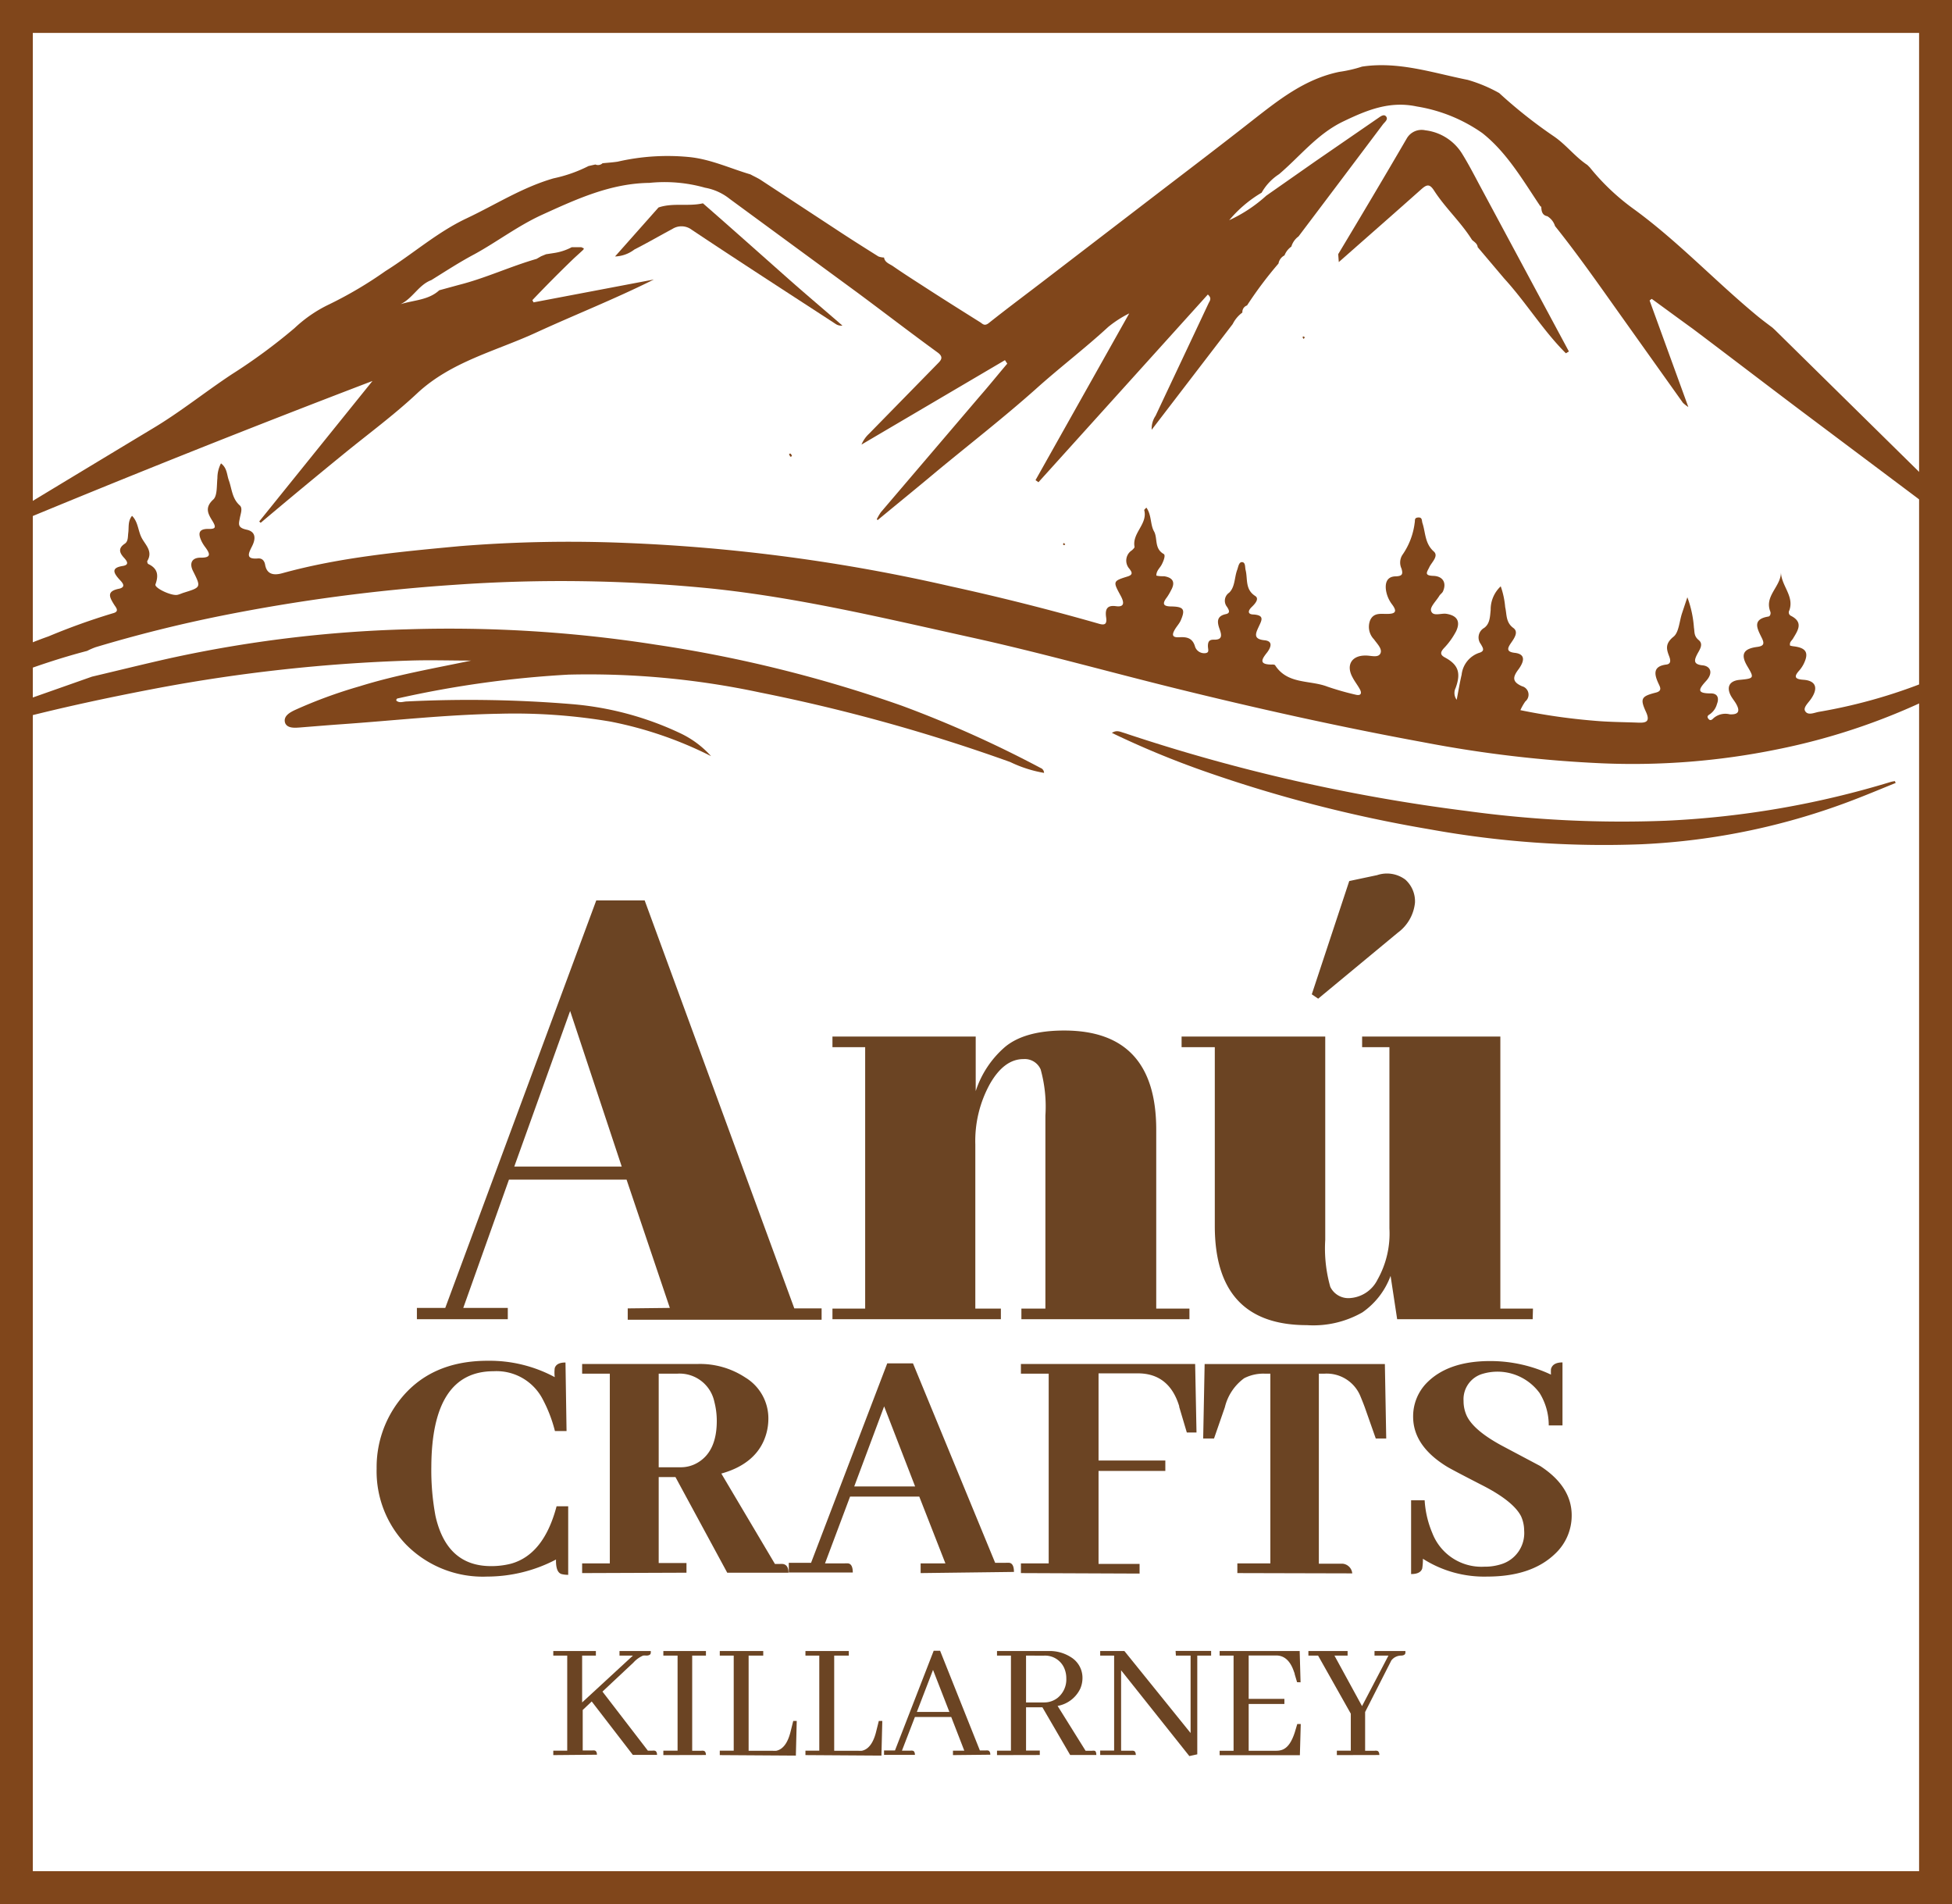
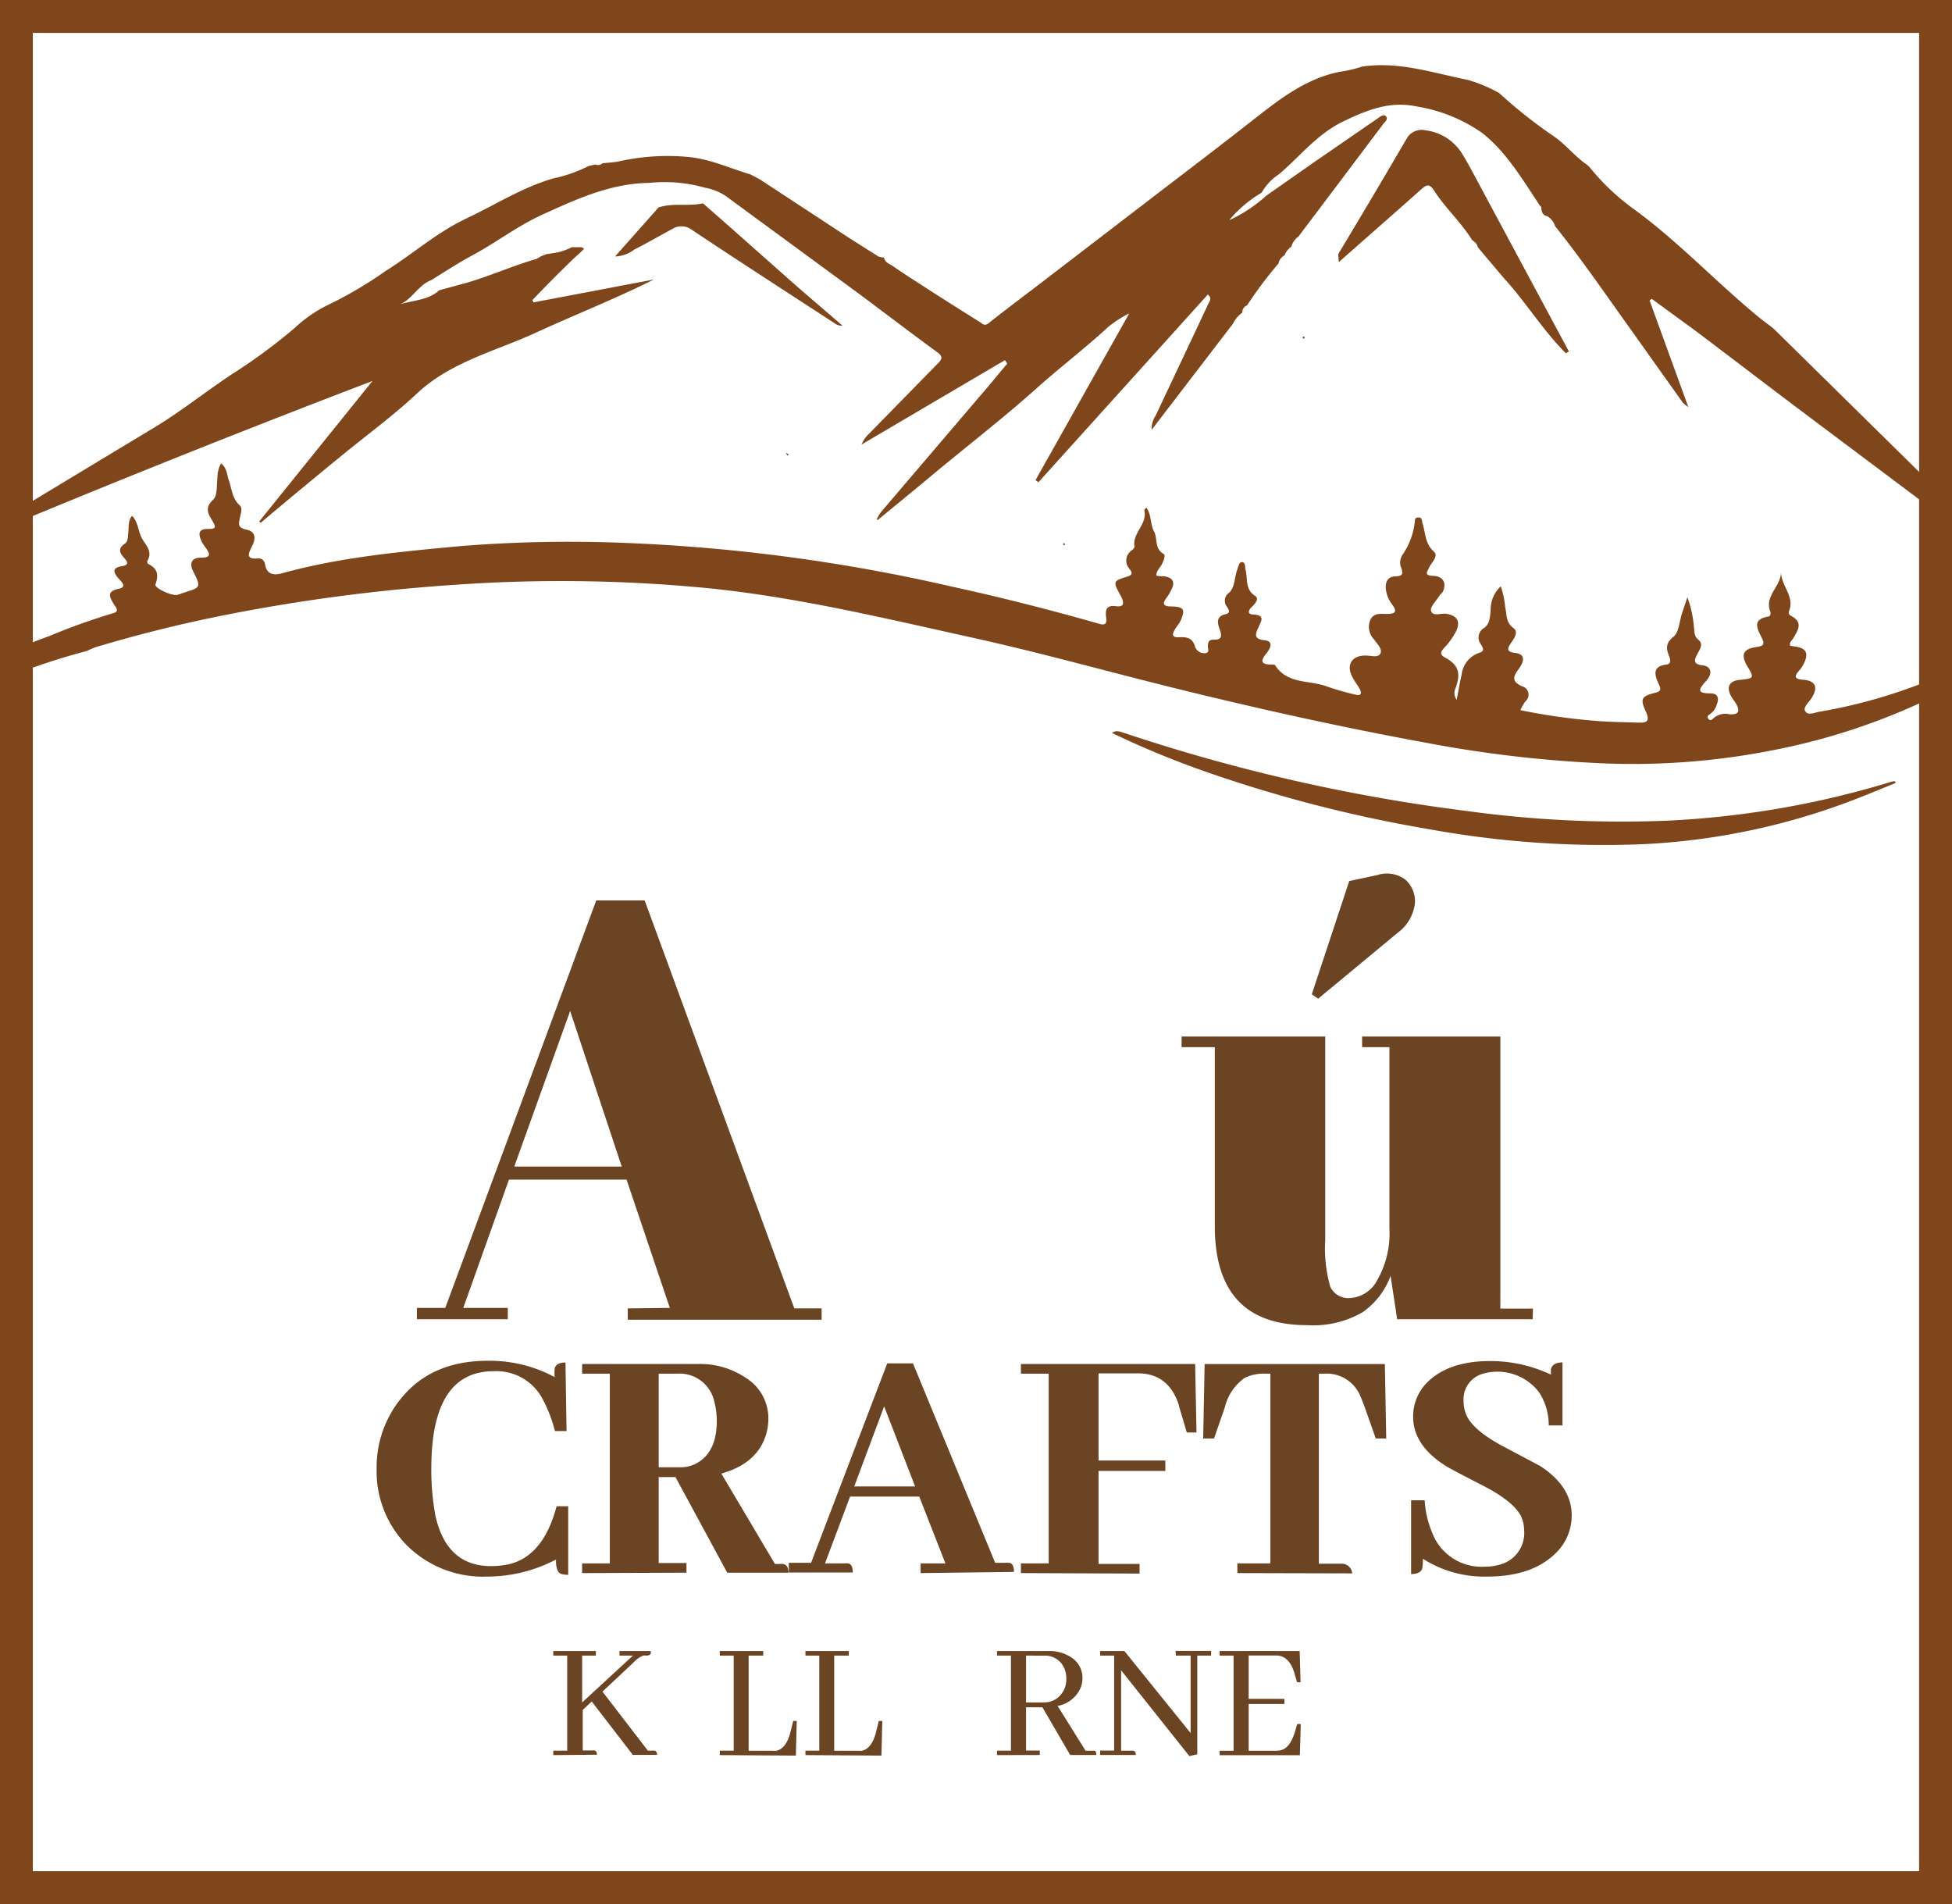
<svg xmlns="http://www.w3.org/2000/svg" id="Layer_1" data-name="Layer 1" viewBox="0 0 201.66 196.66">
  <defs>
    <style>.cls-1,.cls-2{fill:#80461b;}.cls-1{fill-rule:evenodd;}.cls-3{fill:#6b4423;}</style>
  </defs>
  <path class="cls-1" d="M200.21,69.91a54.86,54.86,0,0,1-12.28,3.61c-.49.08-1.16.43-1.45-.09-.2-.36.33-.83.6-1.22.81-1.16.51-1.92-.8-2-.8-.06-1-.28-.43-.92a3.34,3.34,0,0,0,.48-.7c.57-1.15.28-1.67-1-1.83a2.18,2.18,0,0,1-.4-.08c-.08-.37.17-.5.29-.7.51-.85,1.14-1.71-.23-2.39a.39.39,0,0,1-.14-.53c.54-1.48-.82-2.54-.86-3.95,0,1.48-1.74,2.44-1.1,4.06.07.19,0,.47-.19.51-1.74.28-1.15,1.27-.69,2.21.28.57.24.84-.49.93-1.44.19-1.72.79-1,2s.71,1.26-.8,1.4c-1.05.1-1.4.73-.89,1.67.16.28.37.53.53.81.42.74.27,1.13-.66,1.08a1.86,1.86,0,0,0-1.7.42c-.13.14-.32.28-.5.05s-.08-.34.13-.47a1.89,1.89,0,0,0,.75-1.07c.22-.56.11-1.1-.65-1.09-1.49,0-1.24-.44-.47-1.29s.44-1.53-.37-1.61c-1-.1-.86-.56-.53-1.19.25-.46.64-1,.13-1.42s-.41-.83-.49-1.28a11.21,11.21,0,0,0-.68-3.14l-.55,1.65c-.28.84-.32,2-.9,2.44-.85.7-.72,1.26-.43,2,.13.35.24.79-.29.86-1.4.17-1.25,1-.84,1.9.16.37.49.82-.26,1-1.49.38-1.64.61-1,2,.45,1,0,1.13-.79,1.1-1.53-.06-3.07-.06-4.59-.2a63.51,63.51,0,0,1-7.6-1.09,5.54,5.54,0,0,1,.51-.9.9.9,0,0,0-.34-1.57c-1.1-.48-.93-1-.34-1.78.71-1,.55-1.56-.41-1.67s-.72-.54-.36-1.06.75-1.12.21-1.51c-.8-.59-.66-1.4-.84-2.15a8.66,8.66,0,0,0-.46-2.15A3.27,3.27,0,0,0,154,63c-.07.68-.07,1.43-.68,1.86a1.13,1.13,0,0,0-.33,1.68c.18.34.49.71-.21.9A2.69,2.69,0,0,0,151,69.69c-.19.8-.32,1.62-.51,2.59a1.17,1.17,0,0,1-.11-1.22c.58-1.59.26-2.42-1.12-3.16-.54-.29-.42-.58-.1-.94a7.59,7.59,0,0,0,1.27-1.76c.47-1,.12-1.62-1-1.8-.56-.09-1.41.32-1.59-.32-.11-.4.53-1,.85-1.53.1-.17.3-.29.38-.46.4-.89,0-1.58-1-1.61s-.63-.42-.4-.91,1-1.15.44-1.62c-.92-.83-.83-1.94-1.16-2.93-.08-.26,0-.6-.44-.57s-.3.32-.36.55a7.33,7.33,0,0,1-1.28,3.33,1.47,1.47,0,0,0-.08,1.4c.17.58.07.77-.58.8-1,0-1.15.79-1,1.57a3.24,3.24,0,0,0,.59,1.31c.63.83.28,1-.55,1-.63,0-1.33-.13-1.69.63a1.85,1.85,0,0,0,.39,2c.32.46.9,1,.65,1.47s-1,.18-1.56.2c-1.41,0-2,1-1.31,2.25.22.43.53.81.76,1.24s.09.69-.45.55a29.26,29.26,0,0,1-2.91-.83c-1.81-.7-4.12-.21-5.4-2.21-.05-.07-.23-.08-.35-.07-1.41,0-1-.59-.46-1.27.36-.49.64-1.15-.29-1.24-1.16-.12-.93-.67-.61-1.36s.66-1.21-.5-1.3c-.63,0-.63-.37-.2-.78s.76-.87.36-1.13c-1.08-.69-.76-1.76-1-2.69-.07-.3,0-.78-.35-.81s-.4.5-.52.81c-.29.78-.21,1.76-.83,2.35a1,1,0,0,0-.21,1.47c.17.28.39.63-.13.74-1,.21-.89.87-.64,1.56s.25,1.11-.63,1.08c-.41,0-.56.17-.58.58s.2.74-.25.81a1,1,0,0,1-1.07-.64c-.25-.91-.83-1.05-1.63-1s-.76-.3-.46-.81c.18-.31.44-.58.59-.9.5-1.15.34-1.44-.91-1.47-.81,0-1.08-.2-.51-.94a5.83,5.83,0,0,0,.43-.73c.46-.82.21-1.3-.7-1.45-.27,0-.55,0-.82-.07,0-.5.35-.76.54-1.11s.45-1,.22-1.12c-1-.57-.6-1.63-1-2.34s-.24-1.7-.79-2.45c-.13.14-.23.22-.22.26.38,1.44-1.28,2.36-1,3.8,0,.09-.17.26-.29.36a1.26,1.26,0,0,0-.23,1.91c.19.27.45.58-.19.78-1.55.48-1.53.51-.72,2,.3.56.5,1.21-.5,1.07s-1.12.43-1,1.2c.07.58-.07.81-.73.62q-7.61-2.18-15.34-3.87a182,182,0,0,0-33.52-4.48,140.88,140.88,0,0,0-17.19.33c-6.16.58-12.34,1.14-18.35,2.8-.73.2-1.57.22-1.76-.88-.07-.4-.3-.68-.73-.65-1.31.11-1-.51-.62-1.26s.42-1.5-.56-1.71-.81-.61-.7-1.21c.08-.44.31-1,0-1.29-.81-.71-.82-1.71-1.14-2.6-.21-.58-.17-1.27-.81-1.75a3.27,3.27,0,0,0-.37,1.52c-.08.76,0,1.8-.41,2.2-.92.83-.57,1.47-.12,2.2s.33.87-.44.85c-1.05,0-1,.56-.67,1.27a3.87,3.87,0,0,0,.38.61c.49.66.68,1.11-.49,1.09-.89,0-1.17.58-.77,1.38.84,1.68.84,1.68-.93,2.23-.23.07-.45.18-.68.23-.62.13-2.4-.71-2.27-1.08.34-.94.24-1.64-.73-2.1-.07,0-.15-.26-.11-.32.6-1-.19-1.64-.58-2.38s-.36-1.65-1-2.28c-.45.55-.31,1.19-.39,1.77-.05.4,0,.87-.36,1.11-.76.5-.5,1-.05,1.48.31.35.53.71-.17.82-1.13.18-1,.64-.38,1.34.23.26.85.79.05,1-1.36.26-1.05.85-.55,1.65.17.28.61.71-.12.89a67.65,67.65,0,0,0-6.66,2.39C3.7,66.19,2.34,66.76,1,67.34c0,.83,0,1.66,0,2.49,2.63-1,5.28-1.89,8-2.6a7.4,7.4,0,0,1,.87-.38q6.43-1.93,13-3.25a185.94,185.94,0,0,1,24-3.19,156.66,156.66,0,0,1,26.35.35c9.17.93,18.12,3.09,27.09,5.07,7,1.54,13.88,3.47,20.82,5.19,8.61,2.13,17.27,4.06,26,5.66a127.67,127.67,0,0,0,18.37,2.16,74.63,74.63,0,0,0,18-1.42,66.82,66.82,0,0,0,17.33-6A10.24,10.24,0,0,1,200.21,69.91Z" />
-   <path class="cls-1" d="M107.5,79.32A117.52,117.52,0,0,0,93.19,72.9a137.15,137.15,0,0,0-25.42-6.31A138,138,0,0,0,42.08,65,131.1,131.1,0,0,0,17.5,68c-2.67.6-5.33,1.26-8,1.89L3.37,72.05c-.77.27-1.52.55-2.28.85,0,.46,0,.93,0,1.4,0,0,0,.1,0,.15,5-1.32,10.11-2.41,15.22-3.38a170.1,170.1,0,0,1,26-2.84c2.12-.07,4.24,0,6.37,0-3.88.81-7.76,1.48-11.54,2.66a49,49,0,0,0-6.68,2.45c-.5.24-1.24.63-1,1.34.23.56,1,.5,1.52.46,1.41-.11,2.81-.23,4.22-.33,5.47-.38,10.92-1,16.42-1.09a59.14,59.14,0,0,1,11.44.81,40,40,0,0,1,10.4,3.57,10,10,0,0,0-3.19-2.37,32.4,32.4,0,0,0-11.16-3,129.52,129.52,0,0,0-17.06-.28c-.37,0-.78.21-1.11-.09,0-.21.12-.22.23-.24a107.21,107.21,0,0,1,17.57-2.44,84.94,84.94,0,0,1,19.8,1.85,181.74,181.74,0,0,1,25.83,7.18,13.07,13.07,0,0,0,3.49,1.12A.55.55,0,0,0,107.5,79.32Z" />
  <path class="cls-1" d="M195.84,80.87c-1.36.55-2.72,1.12-4.09,1.65A69.93,69.93,0,0,1,169.6,87.2a100.85,100.85,0,0,1-21.94-1.55,141.42,141.42,0,0,1-23.26-6,93,93,0,0,1-9.53-3.95c.5-.33.86-.11,1.26,0a184,184,0,0,0,35.44,8.07,117.52,117.52,0,0,0,20.54,1,94.13,94.13,0,0,0,23.2-4,3.26,3.26,0,0,1,.45-.09Z" />
-   <path class="cls-1" d="M81.49,46.93c.2-.19.25,0,.31.12s-.09.08-.13.12-.1-.18-.16-.27Z" />
+   <path class="cls-1" d="M81.49,46.93s-.09.08-.13.12-.1-.18-.16-.27Z" />
  <path class="cls-1" d="M109.9,56.08l.15.14c-.11.15-.18.07-.24,0Z" />
  <path class="cls-2" d="M.38,53.58c.34-.21.67-.43,1-.63q7.25-4.39,14.49-8.75c2.8-1.68,5.34-3.73,8.06-5.53a58.27,58.27,0,0,0,6.51-4.79A13.9,13.9,0,0,1,34,31.44,41.48,41.48,0,0,0,39.82,28c2.82-1.76,5.32-4,8.37-5.44s5.75-3.2,9-4.14a14.63,14.63,0,0,0,3.61-1.27l.71-.16a.68.68,0,0,0,.74-.13c.52-.05,1-.08,1.55-.16a23,23,0,0,1,7.39-.48c2.22.22,4.23,1.17,6.33,1.79.43.23.68.34,1,.53l7.7,5.05c1.51,1,3,1.94,4.53,2.9a1.81,1.81,0,0,0,.58.11c.08.52.57.65.92.89.95.66,1.93,1.29,2.91,1.92,2,1.3,4.07,2.6,6.11,3.88.24.15.43.44.89.07,2-1.59,4-3.07,6-4.61L120,19.67c3.1-2.37,6.2-4.73,9.27-7.14,2.78-2.17,5.5-4.37,9.1-5.11a13.67,13.67,0,0,0,2.34-.54c3.77-.57,7.32.65,10.92,1.37a15.2,15.2,0,0,1,3.25,1.36,49.71,49.71,0,0,0,5.66,4.48c1.27.87,2.18,2.11,3.45,2.95l.25.25a23.53,23.53,0,0,0,4.65,4.38c4.53,3.32,8.37,7.43,12.7,11,.49.4,1,.78,1.52,1.17l.24.22,16.67,16.41a13.82,13.82,0,0,0-.6,2l-1.3-1c-4-3-8-6-12-9-3.76-2.83-7.49-5.69-11.25-8.52-1.39-1-2.82-2.06-4.23-3.08a1.84,1.84,0,0,0-.22.17l4,11a3.58,3.58,0,0,1-.56-.44l-6.5-9.13c-2.19-3.08-4.35-6.17-6.71-9.12a1.82,1.82,0,0,0-.77-1,1.58,1.58,0,0,0-.75-1.05c-1.8-2.68-3.46-5.56-6-7.56A16.27,16.27,0,0,0,146.38,11c-2.8-.6-5.14.36-7.58,1.53-2.71,1.29-4.47,3.6-6.66,5.46a5.49,5.49,0,0,0-1.8,1.91,12.9,12.9,0,0,0-3.43,2.94h0s0,0,0,0v0l0-.06h0a15,15,0,0,0,3.91-2.57l5.1-3.57,6.55-4.51c.23-.16.55-.37.75-.07s-.18.56-.36.8q-4.35,5.79-8.71,11.56a2,2,0,0,0-.74,1.05,2,2,0,0,0-.71.91,1.17,1.17,0,0,0-.62.84,40.42,40.42,0,0,0-3.25,4.33.71.71,0,0,0-.48.73,3.31,3.31,0,0,0-1,1.19l-8.37,10.92a2.37,2.37,0,0,1,.4-1.44c1.82-3.87,3.65-7.73,5.46-11.59.11-.25.41-.54-.06-.94Q116,40.15,107.28,49.81l-.3-.22,9.68-17.22a11.51,11.51,0,0,0-2.17,1.4C112.07,36,109.43,38,107,40.19c-3.29,2.93-6.79,5.65-10.19,8.46-2,1.68-4.1,3.38-6.14,5.07l-.09-.09a5.65,5.65,0,0,1,.42-.72L101.16,41c1-1.14,1.93-2.3,2.9-3.44l-.24-.36L89,45.92a3.21,3.21,0,0,1,.78-1.12l7-7.15c.37-.38.8-.72.09-1.24-2.75-2-5.48-4.1-8.23-6.14Q82,25.4,75.38,20.54a5.67,5.67,0,0,0-2.54-1.15,15.34,15.34,0,0,0-5.76-.5c-4,.05-7.51,1.67-11.07,3.29-2.5,1.14-4.66,2.8-7,4.08-1.53.81-3,1.77-4.45,2.67-1.32.5-1.92,1.89-3.18,2.49,1.39-.43,2.9-.42,4-1.44l2.05-.56c2.73-.69,5.29-1.9,8-2.68l.47-.27.51-.21.78-.12a5.68,5.68,0,0,0,1.88-.61l1,0c.06.09.4.06.15.3s-.66.6-1,.92C57.79,28.13,56.38,29.55,55,31l.12.23,12.43-2.36c-4,2-8.11,3.62-12.12,5.46-4.19,1.94-8.81,3-12.35,6.31-2.38,2.23-5,4.15-7.55,6.23Q31.21,50.39,26.93,54l-.15-.14,11.7-14.51Q19.31,46.67.49,54.5C.45,54.19.41,53.88.38,53.58Z" />
  <line class="cls-2" x1="186.77" y1="34.81" x2="186.82" y2="34.77" />
  <path class="cls-1" d="M125,30.28l.07-.09s.08.06.08.08,0,.06-.07.09Z" />
  <path class="cls-1" d="M152.66,25.53l2.75,3.25c2.25,2.46,4,5.36,6.36,7.71l.31-.19-8.91-16.59c-.69-1.27-1.34-2.57-2.1-3.8a5.18,5.18,0,0,0-3.81-2.45,1.77,1.77,0,0,0-1.94.86c-2.33,4-4.71,8-7.07,11.93l.06.82c2.84-2.5,5.69-5,8.5-7.5.6-.54.89-.6,1.36.14,1.16,1.79,2.77,3.25,3.9,5.06C152.31,25,152.62,25.15,152.66,25.53Z" />
  <path class="cls-1" d="M72.62,21c-1.51.35-3.1-.08-4.59.43l-4.49,5.06a3.47,3.47,0,0,0,2-.72c1.32-.67,2.61-1.42,3.92-2.12a1.75,1.75,0,0,1,2,.08c4.92,3.28,9.88,6.48,14.84,9.71a1.05,1.05,0,0,0,.73.19c-1.82-1.58-3.66-3.13-5.46-4.72C78.58,26.26,75.61,23.61,72.62,21Z" />
  <path class="cls-1" d="M159.23,21.3c0,.56.12,1,.75,1.05A1.58,1.58,0,0,0,159.23,21.3Z" />
  <path class="cls-1" d="M125,30.28l.08.08s.07-.06.07-.09,0-.05-.08-.08Z" />
  <polygon class="cls-1" points="126.89 22.84 126.89 22.88 126.91 22.82 126.89 22.84" />
  <path class="cls-1" d="M134.68,35a1.83,1.83,0,0,0,.13-.16l-.17-.1a.22.22,0,0,0-.07.09C134.6,34.9,134.65,35,134.68,35Z" />
  <path class="cls-2" d="M201.66,196.66H0V0H201.66ZM3.39,193.27H198.26V3.4H3.39Z" />
  <path class="cls-3" d="M69.2,135.09l-4.47-13.25H52.58l-4.72,13.25h4.6v1.17H43.07v-1.17H46L61.6,93h5l15.46,42.14h2.82v1.17H64.85v-1.17ZM58.9,104.42l-5.77,16.07h11.1Z" />
-   <path class="cls-3" d="M86,107.06H100.8v5.64a10.18,10.18,0,0,1,3-4.54c1.35-1.14,3.4-1.72,6.14-1.72q9.51,0,9.51,10.25v18.47h3.43v1.1H105.52v-1.1H108V115.22a14.39,14.39,0,0,0-.49-4.76,1.79,1.79,0,0,0-1.78-1.07q-2,0-3.47,2.58a12.2,12.2,0,0,0-1.5,6.25v16.94h2.64v1.1H86v-1.1h3.38v-27H86Z" />
  <path class="cls-3" d="M158.34,136.26h-14l-.68-4.48a7.91,7.91,0,0,1-2.91,3.77,10.21,10.21,0,0,1-5.74,1.32q-9.51,0-9.51-10.24V108.16h-3.43v-1.1h14.84v21a14.52,14.52,0,0,0,.52,4.85,2.07,2.07,0,0,0,2.09,1.16,3.42,3.42,0,0,0,2.79-1.9,9.68,9.68,0,0,0,1.23-5.28V108.16h-2.82v-1.1H155v28.1h3.37ZM135.52,102.7,139.39,91l2.88-.61a3.18,3.18,0,0,1,2.91.46,3,3,0,0,1,1,2.39,4.39,4.39,0,0,1-1.78,3.1l-8.22,6.81Z" />
  <path class="cls-3" d="M50.33,162.84a11.13,11.13,0,0,1-8.42-3.35,10.9,10.9,0,0,1-3-7.8,11.23,11.23,0,0,1,2.27-6.93q3.19-4.22,9.23-4.21a14.21,14.21,0,0,1,6.9,1.69,3.74,3.74,0,0,1,0-.93c.12-.39.49-.58,1.11-.58l.11,7.08H57.33A14.52,14.52,0,0,0,56,144.4a5.37,5.37,0,0,0-5-2.77q-6.4,0-6.44,9.88a25.62,25.62,0,0,0,.43,5.07q1.16,5.17,5.72,5.18a8.29,8.29,0,0,0,2.08-.25c2.26-.63,3.83-2.6,4.71-5.93H58.7v7.08a2.87,2.87,0,0,1-.65-.07c-.43-.1-.63-.6-.61-1.51A15.36,15.36,0,0,1,50.33,162.84Z" />
  <path class="cls-3" d="M60.14,162.48v-1H63V141.88H60.14v-1h12A8.5,8.5,0,0,1,77,142.28a4.93,4.93,0,0,1,2.38,4.27,5.75,5.75,0,0,1-.22,1.55c-.57,2-2.12,3.4-4.64,4.1l5.54,9.34h.47a2.33,2.33,0,0,1,.36,0q.57.1.57.9l-6.33,0-5.35-9.88H68.05v8.88h2.87v1Zm7.91-20.6v9.67h2.23a3.41,3.41,0,0,0,1.9-.54q1.88-1.19,1.87-4.28a7.82,7.82,0,0,0-.25-1.94A3.67,3.67,0,0,0,70,141.88Z" />
  <path class="cls-3" d="M95.11,162.48v-1h2.56l-2.7-6.9H87.82l-2.59,6.9h2a2.41,2.41,0,0,1,.4,0c.31.05.47.36.47.94H81.49v-1h2.3l7.87-20.6h2.66l8.49,20.6h1.07a2.41,2.41,0,0,1,.4,0c.31.05.47.36.47.94Zm-3.77-17.22-3.09,8.27h6.29Z" />
  <path class="cls-3" d="M105.47,162.48v-1h2.87V141.88h-2.87v-1h18l.14,7.08h-1l-.79-2.66a.09.09,0,0,0,0-.07c-.69-2.25-2.12-3.38-4.27-3.38h-4.06v9h6.9v1.08h-6.9v9.6h4.24v1Z" />
  <path class="cls-3" d="M127.83,162.48v-1h3.41V141.88h-.61a4.36,4.36,0,0,0-2.09.47,5.22,5.22,0,0,0-2,3l-1.12,3.23H124.3l.15-7.69h18.62l.14,7.69h-1.08L141,145.37c-.17-.46-.33-.85-.47-1.19a3.76,3.76,0,0,0-3.67-2.3h-.61v19.63h2.45a1.1,1.1,0,0,1,1,1Z" />
  <path class="cls-3" d="M160.64,160.5q-2.44,2.34-7,2.34A11.76,11.76,0,0,1,147,161a6,6,0,0,1-.07,1c-.12.39-.51.58-1.15.58v-7.62h1.4a10.17,10.17,0,0,0,.79,3.38,5.44,5.44,0,0,0,5.36,3.48,5.58,5.58,0,0,0,1.83-.28,3.36,3.36,0,0,0,2.3-3.45,3.65,3.65,0,0,0-.32-1.48c-.51-1-1.79-2.05-3.85-3.12-2.3-1.18-3.59-1.86-3.88-2.05q-3.42-2.13-3.42-5.11a4.93,4.93,0,0,1,1.4-3.49c1.47-1.5,3.65-2.26,6.55-2.26a14.7,14.7,0,0,1,6.29,1.4,4.79,4.79,0,0,1,0-.57c.12-.46.52-.69,1.19-.69v6.51H160a6.32,6.32,0,0,0-.94-3.34,5.39,5.39,0,0,0-5.86-2,2.73,2.73,0,0,0-2,2.81,3.61,3.61,0,0,0,.35,1.58q.77,1.54,3.78,3.13l3.77,2c2.18,1.41,3.27,3.12,3.27,5.1A5.4,5.4,0,0,1,160.64,160.5Z" />
  <path class="cls-3" d="M57.16,181.28v-.46H58.6V171H57.16v-.47h4.4V171H60.14v4.84L65.39,171H64v-.47h3.23a1.1,1.1,0,0,1,0,.18c0,.19-.18.29-.45.29a1.87,1.87,0,0,0-.34,0,2.86,2.86,0,0,0-1,.72l-3.2,3,4.69,6.1h.48a.55.55,0,0,1,.18,0c.19,0,.29.18.29.44h-2.5l-4.25-5.52-.93.88v4.18h1a.55.55,0,0,1,.18,0c.19,0,.29.18.29.44Z" />
-   <path class="cls-3" d="M68.53,181.28v-.46H70V171H68.53v-.47h4.4V171H71.51v9.83h.95a.55.55,0,0,1,.18,0c.19,0,.29.18.29.44Z" />
  <path class="cls-3" d="M74.36,181.28v-.46H75.8V171H74.36v-.47h4.49V171H77.34v9.83H79.8a2,2,0,0,0,.41,0c.67-.15,1.15-.78,1.44-1.88l.3-1.2h.36l-.09,3.58Z" />
  <path class="cls-3" d="M83.21,181.28v-.46h1.43V171H83.21v-.47h4.48V171H86.18v9.83h2.46a2,2,0,0,0,.41,0c.67-.15,1.15-.78,1.44-1.88l.3-1.2h.36l-.09,3.58Z" />
-   <path class="cls-3" d="M98.45,181.28v-.46h1.17l-1.35-3.48H94.52l-1.34,3.48h.88a.55.55,0,0,1,.18,0c.19,0,.28.18.28.44H91.33v-.46h1.13l4-10.3h.66l4.11,10.3h.61a.55.55,0,0,1,.18,0c.19,0,.29.18.29.44Zm-2.06-8.8-1.67,4.34h3.36Z" />
  <path class="cls-3" d="M103,181.28v-.46h1.44V171H103v-.47h5.31a4.07,4.07,0,0,1,2.35.65,2.49,2.49,0,0,1,1.17,2.15,2.77,2.77,0,0,1-.23,1.09,3.22,3.22,0,0,1-2.34,1.78l2.89,4.63h.68a.72.72,0,0,1,.22,0c.14,0,.21.18.21.44h-2.7l-2.87-4.93H106v4.47h1.42v.46ZM106,171v4.84h1.85a2.24,2.24,0,0,0,1.42-.48,2.45,2.45,0,0,0,.89-2,2.62,2.62,0,0,0-.23-1.1,2.16,2.16,0,0,0-2.13-1.25Z" />
  <path class="cls-3" d="M121.45,170.52h3.67V171h-1.43v10.2l-.82.18-7.05-8.86v8.31h1.05a.55.55,0,0,1,.18,0c.19,0,.29.18.29.44h-3.68v-.46h1.44V171h-1.44v-.47h2.5L123,179v-8h-1.52Z" />
  <path class="cls-3" d="M134,173.75l-.25-.84s0-.11-.05-.18c-.37-1.16-1-1.74-1.85-1.74H129v4.48h3.69V176H129v4.83h2.87a1.79,1.79,0,0,0,.57-.09c.59-.21,1-.81,1.33-1.83l.25-.84h.36l-.09,3.22H126v-.46h1.44V171H126v-.47h8.27l.09,3.23Z" />
-   <path class="cls-3" d="M138.11,181.28v-.46h1.44V177l-3.38-6h-1v-.47h4.05V171h-1.36l2.85,5.22,2.73-5.22H142v-.47h3.19a1.09,1.09,0,0,1,0,.18c0,.19-.19.29-.45.29a1.29,1.29,0,0,0-1,.5l-2.71,5.33v4h1a.55.55,0,0,1,.18,0c.19,0,.29.18.29.44Z" />
</svg>